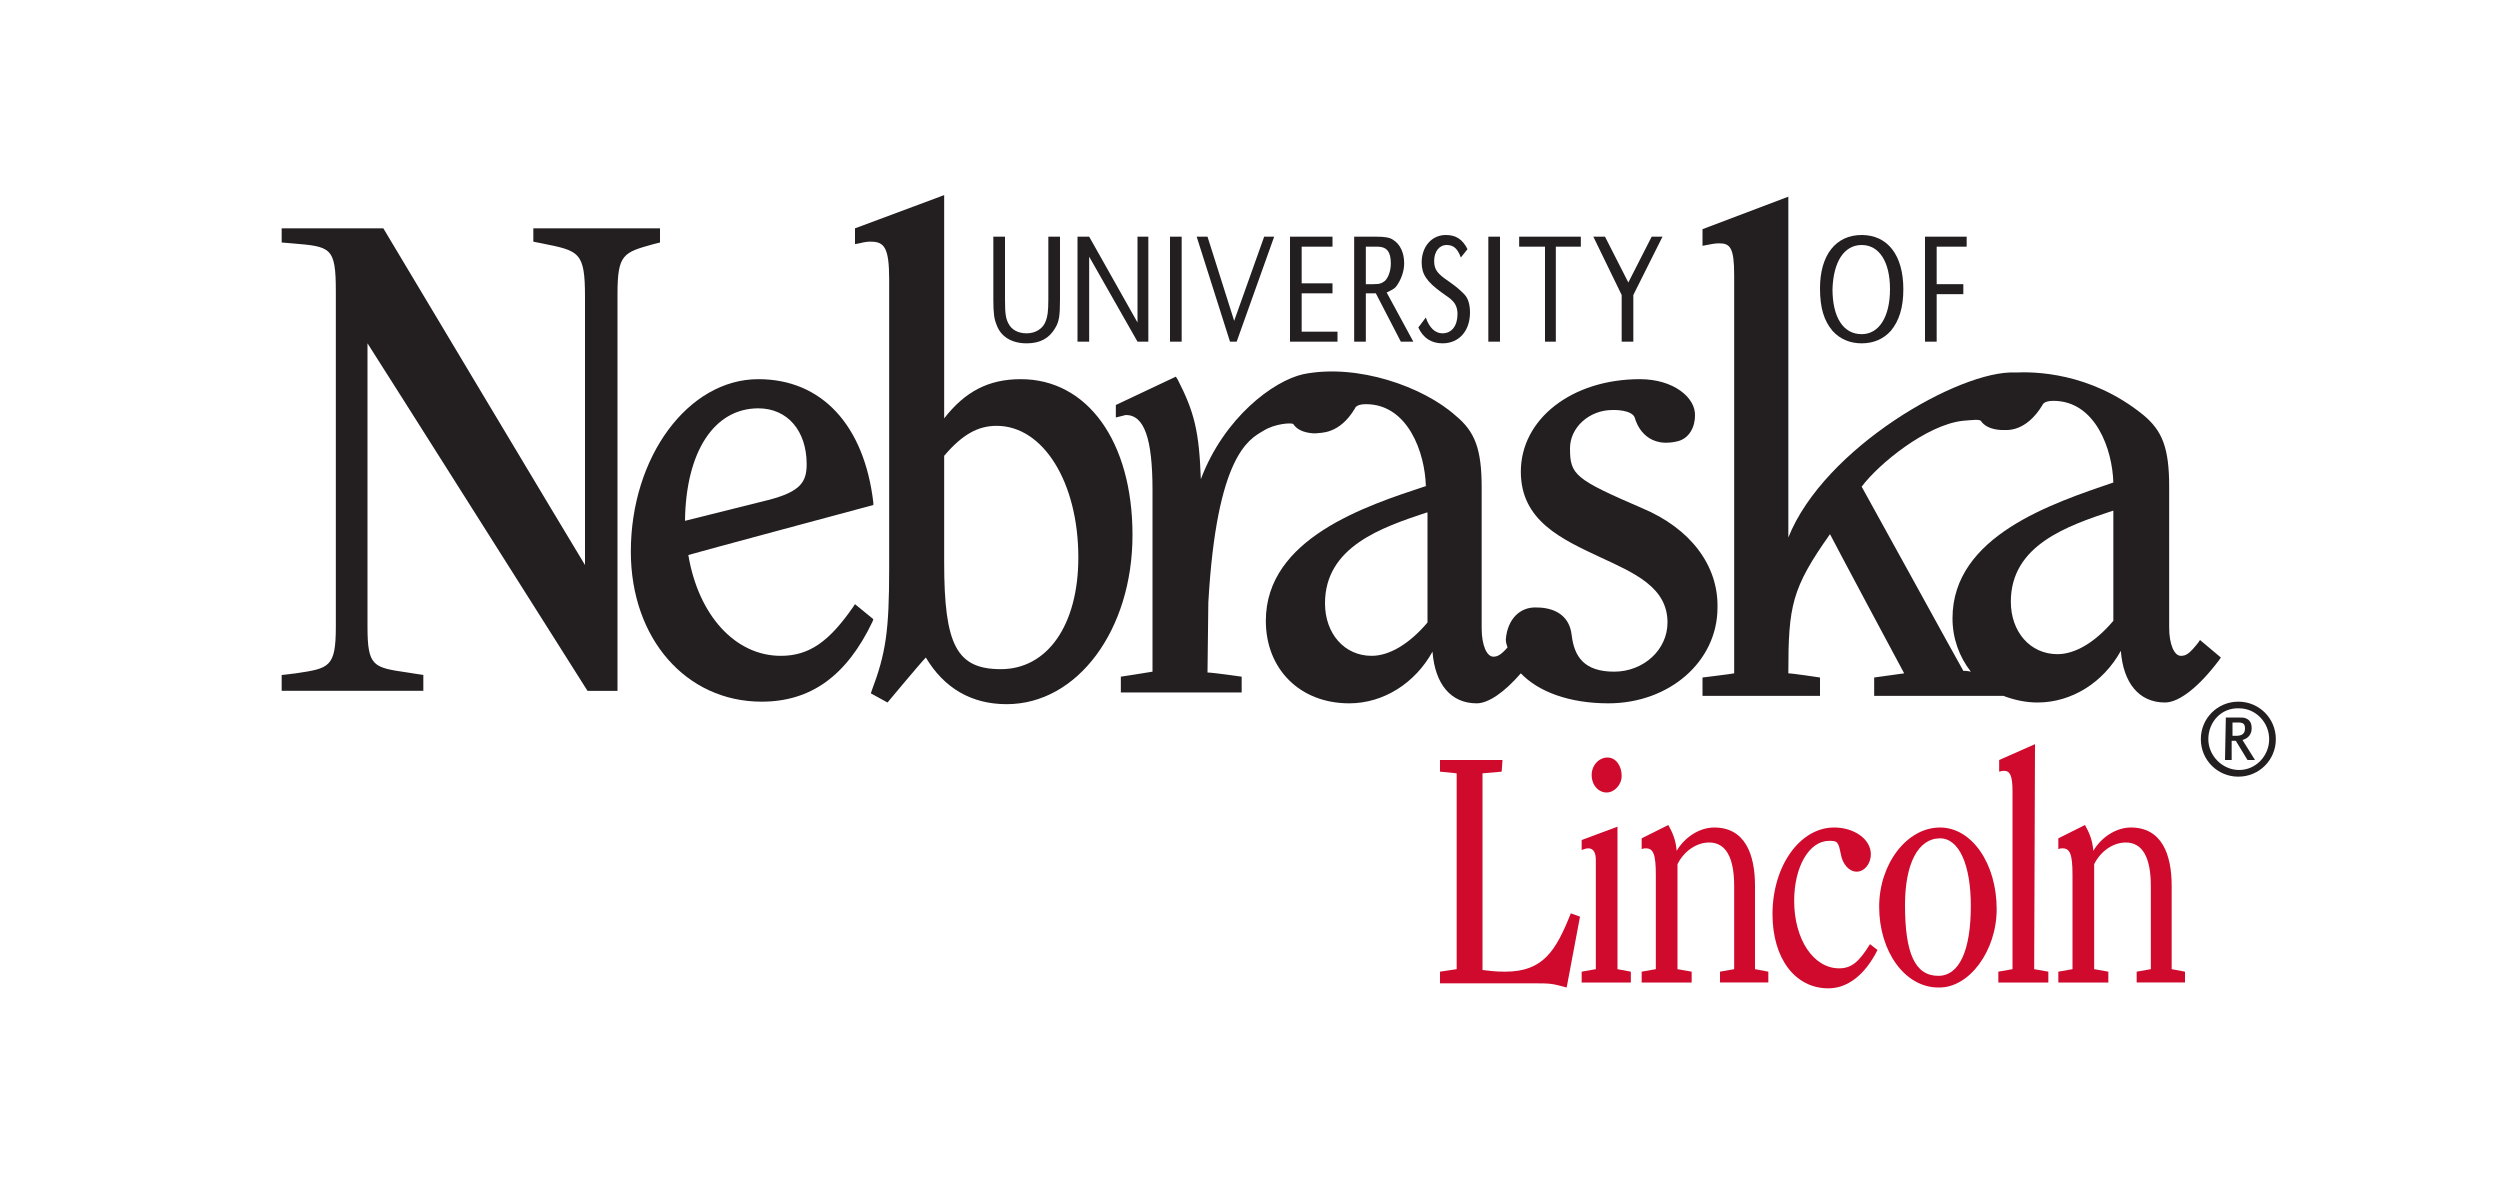
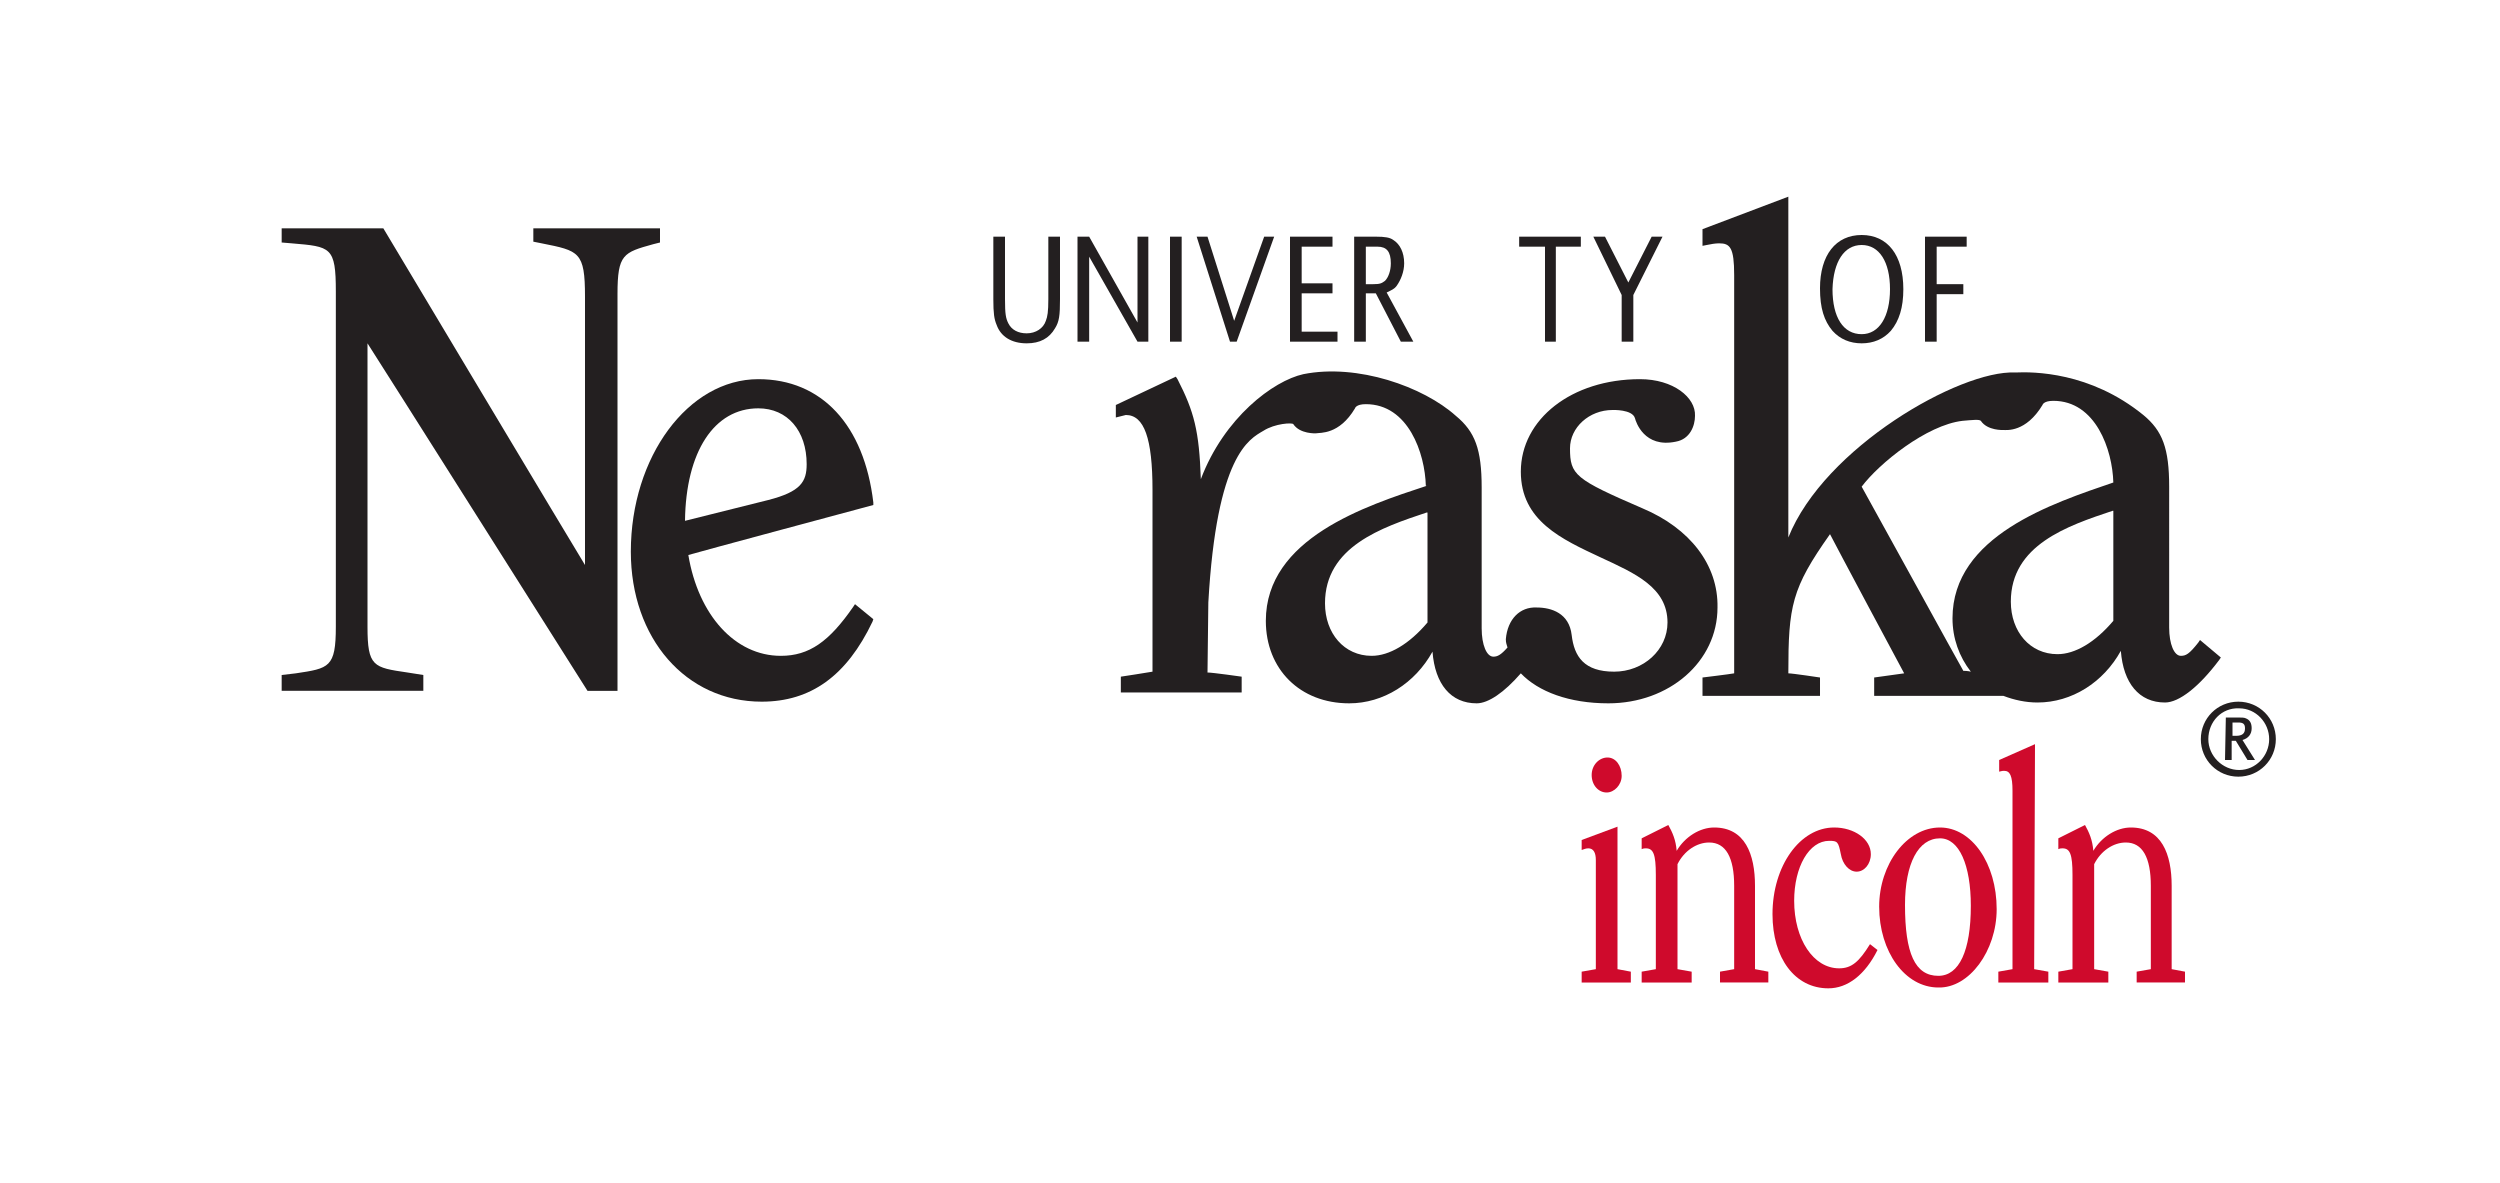
<svg xmlns="http://www.w3.org/2000/svg" version="1.1" id="Layer_2_1_" x="0px" y="0px" viewBox="0 0 300 142" style="enable-background:new 0 0 300 142;" xml:space="preserve">
  <style type="text/css">
	.st0{fill:#CF0A2C;}
	.st1{fill:#231F20;}
	.st2{fill:none;}
</style>
  <g>
-     <path class="st0" d="M180.2,92.6l-2.3,0.2v23.6c0.9,0.1,1.5,0.2,2.7,0.2c4.6,0,6.1-2.5,7.9-7l1.1,0.4l-1.6,8.5   c-1.8-0.5-2-0.5-4-0.5h-11.2v-1.4l2-0.3V92.8l-2-0.2v-1.4h7.5L180.2,92.6L180.2,92.6z" />
    <path class="st0" d="M194.1,116.3l1.6,0.3v1.3h-5.9v-1.3l1.7-0.3v-13.1c0-0.9-0.3-1.4-0.9-1.4c-0.3,0-0.5,0.1-0.8,0.2v-1.2l4.3-1.6   L194.1,116.3L194.1,116.3z M192.8,95.1c-1,0-1.8-0.9-1.8-2.1s0.9-2.1,1.9-2.1s1.7,1,1.7,2.2C194.6,94.2,193.7,95.1,192.8,95.1z" />
    <path class="st0" d="M201.2,102.1c1-1.7,2.8-2.8,4.5-2.8c3.7,0,4.9,3.2,4.9,7v10l1.6,0.3v1.3h-5.8v-1.3l1.7-0.3v-10   c0-3.4-1-5.2-3-5.2c-1.5,0-3,1-3.8,2.6v12.6l1.7,0.3v1.3h-6v-1.3l1.7-0.3V105c0-2.5-0.3-3.2-1.2-3.2c-0.1,0-0.3,0-0.5,0.1v-1.3   l3.2-1.6C200.7,99.9,201.1,100.8,201.2,102.1z" />
    <path class="st0" d="M219.4,118.6c-4,0-6.7-3.6-6.7-8.9c0-5.8,3.3-10.4,7.4-10.4c2.4,0,4.4,1.4,4.4,3.2c0,1.2-0.8,2.1-1.7,2.1   s-1.7-0.9-1.9-2.1c-0.3-1.5-0.4-1.6-1.4-1.6c-2.4,0-4.2,3.1-4.2,7.2c0,4.6,2.3,8.1,5.4,8.1c1.5,0,2.4-0.8,3.7-2.9l0.9,0.7   C223.8,117,221.7,118.6,219.4,118.6z" />
    <path class="st0" d="M236.5,108.7c0,5.4-1.4,8.4-3.9,8.4c-2.8,0-4-2.7-4-8.5c0-5,1.6-8,4.2-8C235.1,100.6,236.5,103.8,236.5,108.7z    M239.6,109.1c0-5.5-3-9.8-6.8-9.8c-4,0-7.3,4.4-7.3,9.5c0,5.4,3.1,9.7,7.1,9.7C236.3,118.6,239.6,114.1,239.6,109.1z" />
    <path class="st0" d="M244.1,116.3l1.7,0.3v1.3h-6v-1.3l1.7-0.3V94.9c0-1.8-0.3-2.4-1-2.4c-0.2,0-0.2,0-0.6,0.1v-1.4l4.3-1.9   L244.1,116.3L244.1,116.3z" />
    <path class="st0" d="M251.2,102.1c1-1.7,2.8-2.8,4.5-2.8c3.7,0,4.9,3.2,4.9,7v10l1.6,0.3v1.3h-5.8v-1.3l1.7-0.3v-10   c0-3.4-1-5.2-3-5.2c-1.5,0-3,1-3.8,2.6v12.6l1.7,0.3v1.3h-6v-1.3l1.7-0.3V105c0-2.5-0.3-3.2-1.2-3.2c-0.1,0-0.3,0-0.5,0.1v-1.3   l3.2-1.6C250.7,99.9,251.1,100.8,251.2,102.1z" />
    <path class="st1" d="M120.6,28.4v7.5c0,1.8,0.1,2.3,0.4,2.9c0.4,0.8,1.2,1.2,2.2,1.2c1.1,0,2-0.6,2.3-1.5c0.2-0.5,0.3-1.1,0.3-2.6   v-7.5h1.4v7.5c0,2-0.1,2.7-0.6,3.5c-0.7,1.2-1.8,1.8-3.4,1.8c-1.8,0-3.1-0.8-3.6-2.2c-0.3-0.7-0.4-1.4-0.4-3.1v-7.5L120.6,28.4   L120.6,28.4z" />
    <polygon class="st1" points="137.8,41 136.5,41 130.7,30.8 130.7,41 129.3,41 129.3,28.4 130.7,28.4 136.5,38.7 136.5,28.4    137.8,28.4  " />
    <rect x="140.4" y="28.4" class="st1" width="1.4" height="12.6" />
    <polygon class="st1" points="148.1,38.5 151.7,28.4 152.9,28.4 148.4,41 147.6,41 143.6,28.4 144.9,28.4  " />
    <polygon class="st1" points="159.9,34 159.9,35.2 156.2,35.2 156.2,39.8 160.5,39.8 160.5,41 154.8,41 154.8,28.4 159.9,28.4    159.9,29.6 156.2,29.6 156.2,34  " />
    <path class="st1" d="M163.9,34.1v-4.5h1.4c1.1,0,1.6,0.6,1.6,2c0,0.9-0.3,1.7-0.7,2.1c-0.4,0.3-0.6,0.4-1.4,0.4H163.9z M162.5,41   h1.4v-5.8h1.2l3,5.8h1.5l-3.2-5.9c0.6-0.3,0.9-0.4,1.2-0.8c0.5-0.7,0.9-1.7,0.9-2.7c0-1.3-0.5-2.3-1.3-2.8c-0.4-0.3-1-0.4-2.1-0.4   h-2.6L162.5,41L162.5,41z" />
-     <path class="st1" d="M175.3,30.9c-0.4-1.1-0.9-1.5-1.7-1.5c-0.9,0-1.5,0.8-1.5,1.9c0,1,0.3,1.5,1.8,2.5c1,0.7,1.4,1.1,1.8,1.5   c0.5,0.5,0.7,1.3,0.7,2.2c0,2.2-1.3,3.7-3.3,3.7c-1.3,0-2.3-0.6-2.9-1.9l0.9-1.2c0.4,1.2,1.1,1.9,2,1.9c1.1,0,1.8-0.9,1.8-2.3   c0-0.7-0.2-1.2-0.6-1.6c-0.3-0.3-0.3-0.3-1.3-1c-1.8-1.3-2.4-2.2-2.4-3.6c0-1.9,1.2-3.3,2.9-3.3c1.2,0,2,0.5,2.6,1.7L175.3,30.9z" />
-     <rect x="178.6" y="28.4" class="st1" width="1.4" height="12.6" />
    <polygon class="st1" points="186.7,41 185.4,41 185.4,29.6 182.3,29.6 182.3,28.4 189.7,28.4 189.7,29.6 186.7,29.6  " />
    <polygon class="st1" points="199.5,28.4 196,35.4 196,41 194.6,41 194.6,35.4 191.2,28.4 192.6,28.4 195.4,33.9 198.2,28.4  " />
    <path class="st1" d="M223.4,29.4c2.1,0,3.4,2,3.4,5.3s-1.3,5.4-3.4,5.4c-2.2,0-3.5-2-3.5-5.4C220,31.4,221.3,29.4,223.4,29.4z    M223.4,28.2c-3.1,0-5,2.4-5,6.4c0,2.4,0.5,3.9,1.5,5.1c0.9,1,2.1,1.5,3.5,1.5s2.6-0.5,3.5-1.5c1-1.2,1.5-2.8,1.5-5   C228.4,30.6,226.5,28.2,223.4,28.2z" />
    <polygon class="st1" points="235.6,34.1 235.6,35.3 232.4,35.3 232.4,41 231,41 231,28.4 236,28.4 236,29.6 232.4,29.6 232.4,34.1     " />
    <path class="st1" d="M64,27.4V29l1,0.2c4.5,0.9,5.2,1,5.2,6.4c0,0,0,29.8,0,32.2C68.9,65.7,46,27.4,46,27.4H33.8v1.7l1.2,0.1   c4.7,0.4,5.3,0.4,5.3,5.8v40.2c0,4.9-0.8,5-4.8,5.6L33.8,81v0.3v1.6h17V81l-1.9-0.3c-4.1-0.6-4.8-0.7-4.8-5.5c0,0,0-31.6,0-34   c1.3,2,26.4,41.7,26.4,41.7h3.6V35.3c0-4.8,0.7-5,4.3-6l0.8-0.2v-1.7L64,27.4L64,27.4z" />
-     <path class="st1" d="M122.5,45.5c-3.9,0-6.7,1.5-9.2,4.7c0-2,0-26.8,0-26.8l-0.5,0.2l-10.2,3.8v1.9l0.5-0.1   c0.8-0.2,1.1-0.2,1.4-0.2c1.6,0,2.2,0.7,2.2,4.5v34.8c0,7.4-0.4,10.1-2.1,14.6l-0.1,0.3l2,1.1c0,0,4-4.8,4.6-5.4   c2.2,3.7,5.5,5.6,9.7,5.6c8.5,0,15.1-8.9,15.1-20.3C135.9,53,130.5,45.5,122.5,45.5z M120.1,80.3c-5.3,0-6.8-2.9-6.8-12.8   c0,0,0-12.5,0-12.8c2.2-2.6,4.1-3.6,6.3-3.6c5.6,0,9.8,6.8,9.8,15.8C129.4,75,125.7,80.3,120.1,80.3z" />
    <path class="st1" d="M264,76.8l-0.2,0.3c-1.1,1.4-1.5,1.6-2.1,1.6c-0.8,0-1.4-1.4-1.4-3.4V58.4c0-4.6-0.8-6.7-3.1-8.6   c-6.4-5.2-13.2-5.2-15.4-5.1c-6.6-0.3-22.9,9-27.2,19.8c0-6.2,0-5.8,0-40.9l-10.3,3.9v2l0.5-0.1c0.5-0.1,1-0.2,1.5-0.2   c1.3,0,1.8,0.5,1.8,3.8c0,0,0,47.2,0,47.8c-0.5,0.1-3.8,0.5-3.8,0.5v2.2h14.1v-2.2c0,0-3.3-0.5-3.8-0.5c0-8.1,0.4-10.2,5-16.7   c0.5,1,8.4,15.8,8.9,16.7c-0.8,0.1-3.6,0.5-3.6,0.5v2.2h15.5c1.3,0.5,2.7,0.8,4.1,0.8c4.1,0,7.9-2.4,10-6.2   c0.3,3.9,2.2,6.2,5.3,6.2c1.7,0,4.1-1.9,6.5-5.1l0.2-0.3L264,76.8z M234.3,74.2c0,2.4,0.8,4.6,2.2,6.4c-0.4-0.1-0.8-0.1-0.9-0.1   c-0.2-0.3-11.9-21.6-12.2-22.1c2.1-2.8,7.8-7.4,12.1-7.9c1.2-0.1,2-0.2,2.2,0c0.8,1.2,2.7,1.1,2.7,1.1c0.4,0,2.7,0.3,4.7-3   c0,0,0.1-0.5,1.3-0.5c5.1,0,7.1,5.9,7.2,9.8C246.3,60.4,234.3,64.3,234.3,74.2z M253.6,74.5c-2.2,2.6-4.6,4-6.7,4   c-3.3,0-5.6-2.7-5.6-6.3c0-6.8,6.8-9.1,12.2-10.9h0.1C253.6,62.2,253.6,74.3,253.6,74.5z" />
    <path class="st1" d="M102.6,72.5l-0.2,0.3c-2.9,4.2-5.3,5.9-8.7,5.9c-5.5,0-9.9-4.9-11.1-12.1c0.6-0.2,22.2-6,22.2-6v-0.3   C103.7,51,98.6,45.5,91,45.5c-8.4,0-15.3,9.3-15.3,20.7c0,10.4,6.6,18,15.7,18c5.9,0,10.2-3.1,13.3-9.6l0.1-0.3L102.6,72.5z M91,49   c3.5,0,5.8,2.7,5.8,6.7c0,2.1-0.7,3.3-4.6,4.3c0,0-8,2-10,2.5C82.3,54.2,85.7,49,91,49z" />
    <path class="st1" d="M197.1,61c-8.1-3.5-8.7-4-8.7-7.2c0-2.5,2.3-4.6,5.1-4.6c0,0,2.4-0.1,2.7,1c0.1,0.4,1.1,3.6,4.9,2.8   c1.7-0.3,2.3-1.9,2.3-3.1c0.1-2.2-2.6-4.4-6.6-4.4c-8.2,0-14.3,4.8-14.3,11.1c0,5.9,4.9,8.1,9.6,10.3c4.1,1.9,8,3.6,8,7.8   c0,3.3-2.9,5.9-6.4,5.9c-3.6,0-4.8-1.8-5.1-4.4s-2.4-3.3-4.2-3.3c-2-0.1-3.5,1.4-3.7,3.8c0,0.5,0.1,0.6,0.2,1   c-0.8,0.9-1.2,1.1-1.7,1.1c-0.8,0-1.4-1.4-1.4-3.4V58.5c0-4.6-0.8-6.7-3.1-8.6c-3.9-3.5-11.8-6.3-18.3-5   c-3.6,0.8-9.5,5.2-12.3,12.6c-0.2-5.8-0.8-8.1-2.8-12l-0.2-0.3l-7.2,3.4v1.5l0.8-0.2l0.4-0.1c2.2,0,3.2,2.8,3.2,9   c0,0,0,21.2,0,21.8c-0.5,0.1-3.8,0.6-3.8,0.6v1.9H149v-1.9c0,0-3.5-0.5-4.1-0.5c0-0.6,0.1-8.4,0.1-8.4c1-17.7,4.9-19.6,6.6-20.6   c1.4-0.9,3.5-1,3.6-0.8c0.8,1.2,2.7,1.1,2.7,1.1c0.5-0.1,2.8,0.2,4.7-3c0,0,0.1-0.5,1.3-0.5c5.1,0,7.1,5.9,7.2,9.8h0.1l0,0   c-7.3,2.4-19.3,6.3-19.3,16.2c0,5.8,4.1,9.9,10,9.9c4.1,0,7.9-2.4,10-6.2c0.3,3.9,2.2,6.2,5.3,6.2c1.4,0,3.3-1.3,5.3-3.6   c2.1,2.2,5.8,3.6,10.5,3.6c7.3,0,13.1-5,13.1-11.5C206.2,67.8,202.8,63.4,197.1,61z M171.3,74.7c-2.2,2.6-4.6,4-6.7,4   c-3.3,0-5.6-2.7-5.6-6.3c0-6.8,6.8-9.1,12.2-10.9h0.1C171.3,62.4,171.3,74.4,171.3,74.7z" />
    <rect x="27.1" y="23.5" class="st2" width="246" height="95.2" />
    <g>
      <path class="st1" d="M273.1,88.7c0,2.5-2,4.5-4.5,4.5s-4.5-2-4.5-4.5s2-4.5,4.5-4.5S273.1,86.2,273.1,88.7z M265,88.7    c0,2,1.7,3.7,3.7,3.7s3.6-1.7,3.6-3.7s-1.6-3.7-3.6-3.7C266.6,84.9,265,86.6,265,88.7z M267.1,86.1h1.3c0.6,0,0.9,0,1.1,0.1    c0.5,0.2,0.7,0.6,0.7,1.2c0,0.7-0.4,1.2-1.1,1.4l1.5,2.4h-0.9l-1.4-2.3h-0.5v2.3H267L267.1,86.1L267.1,86.1z M268.3,88.3    c0.8,0,1.1-0.3,1.1-0.9c0-0.5-0.2-0.7-0.8-0.7h-0.3h-0.4v1.6H268.3z" />
    </g>
  </g>
</svg>